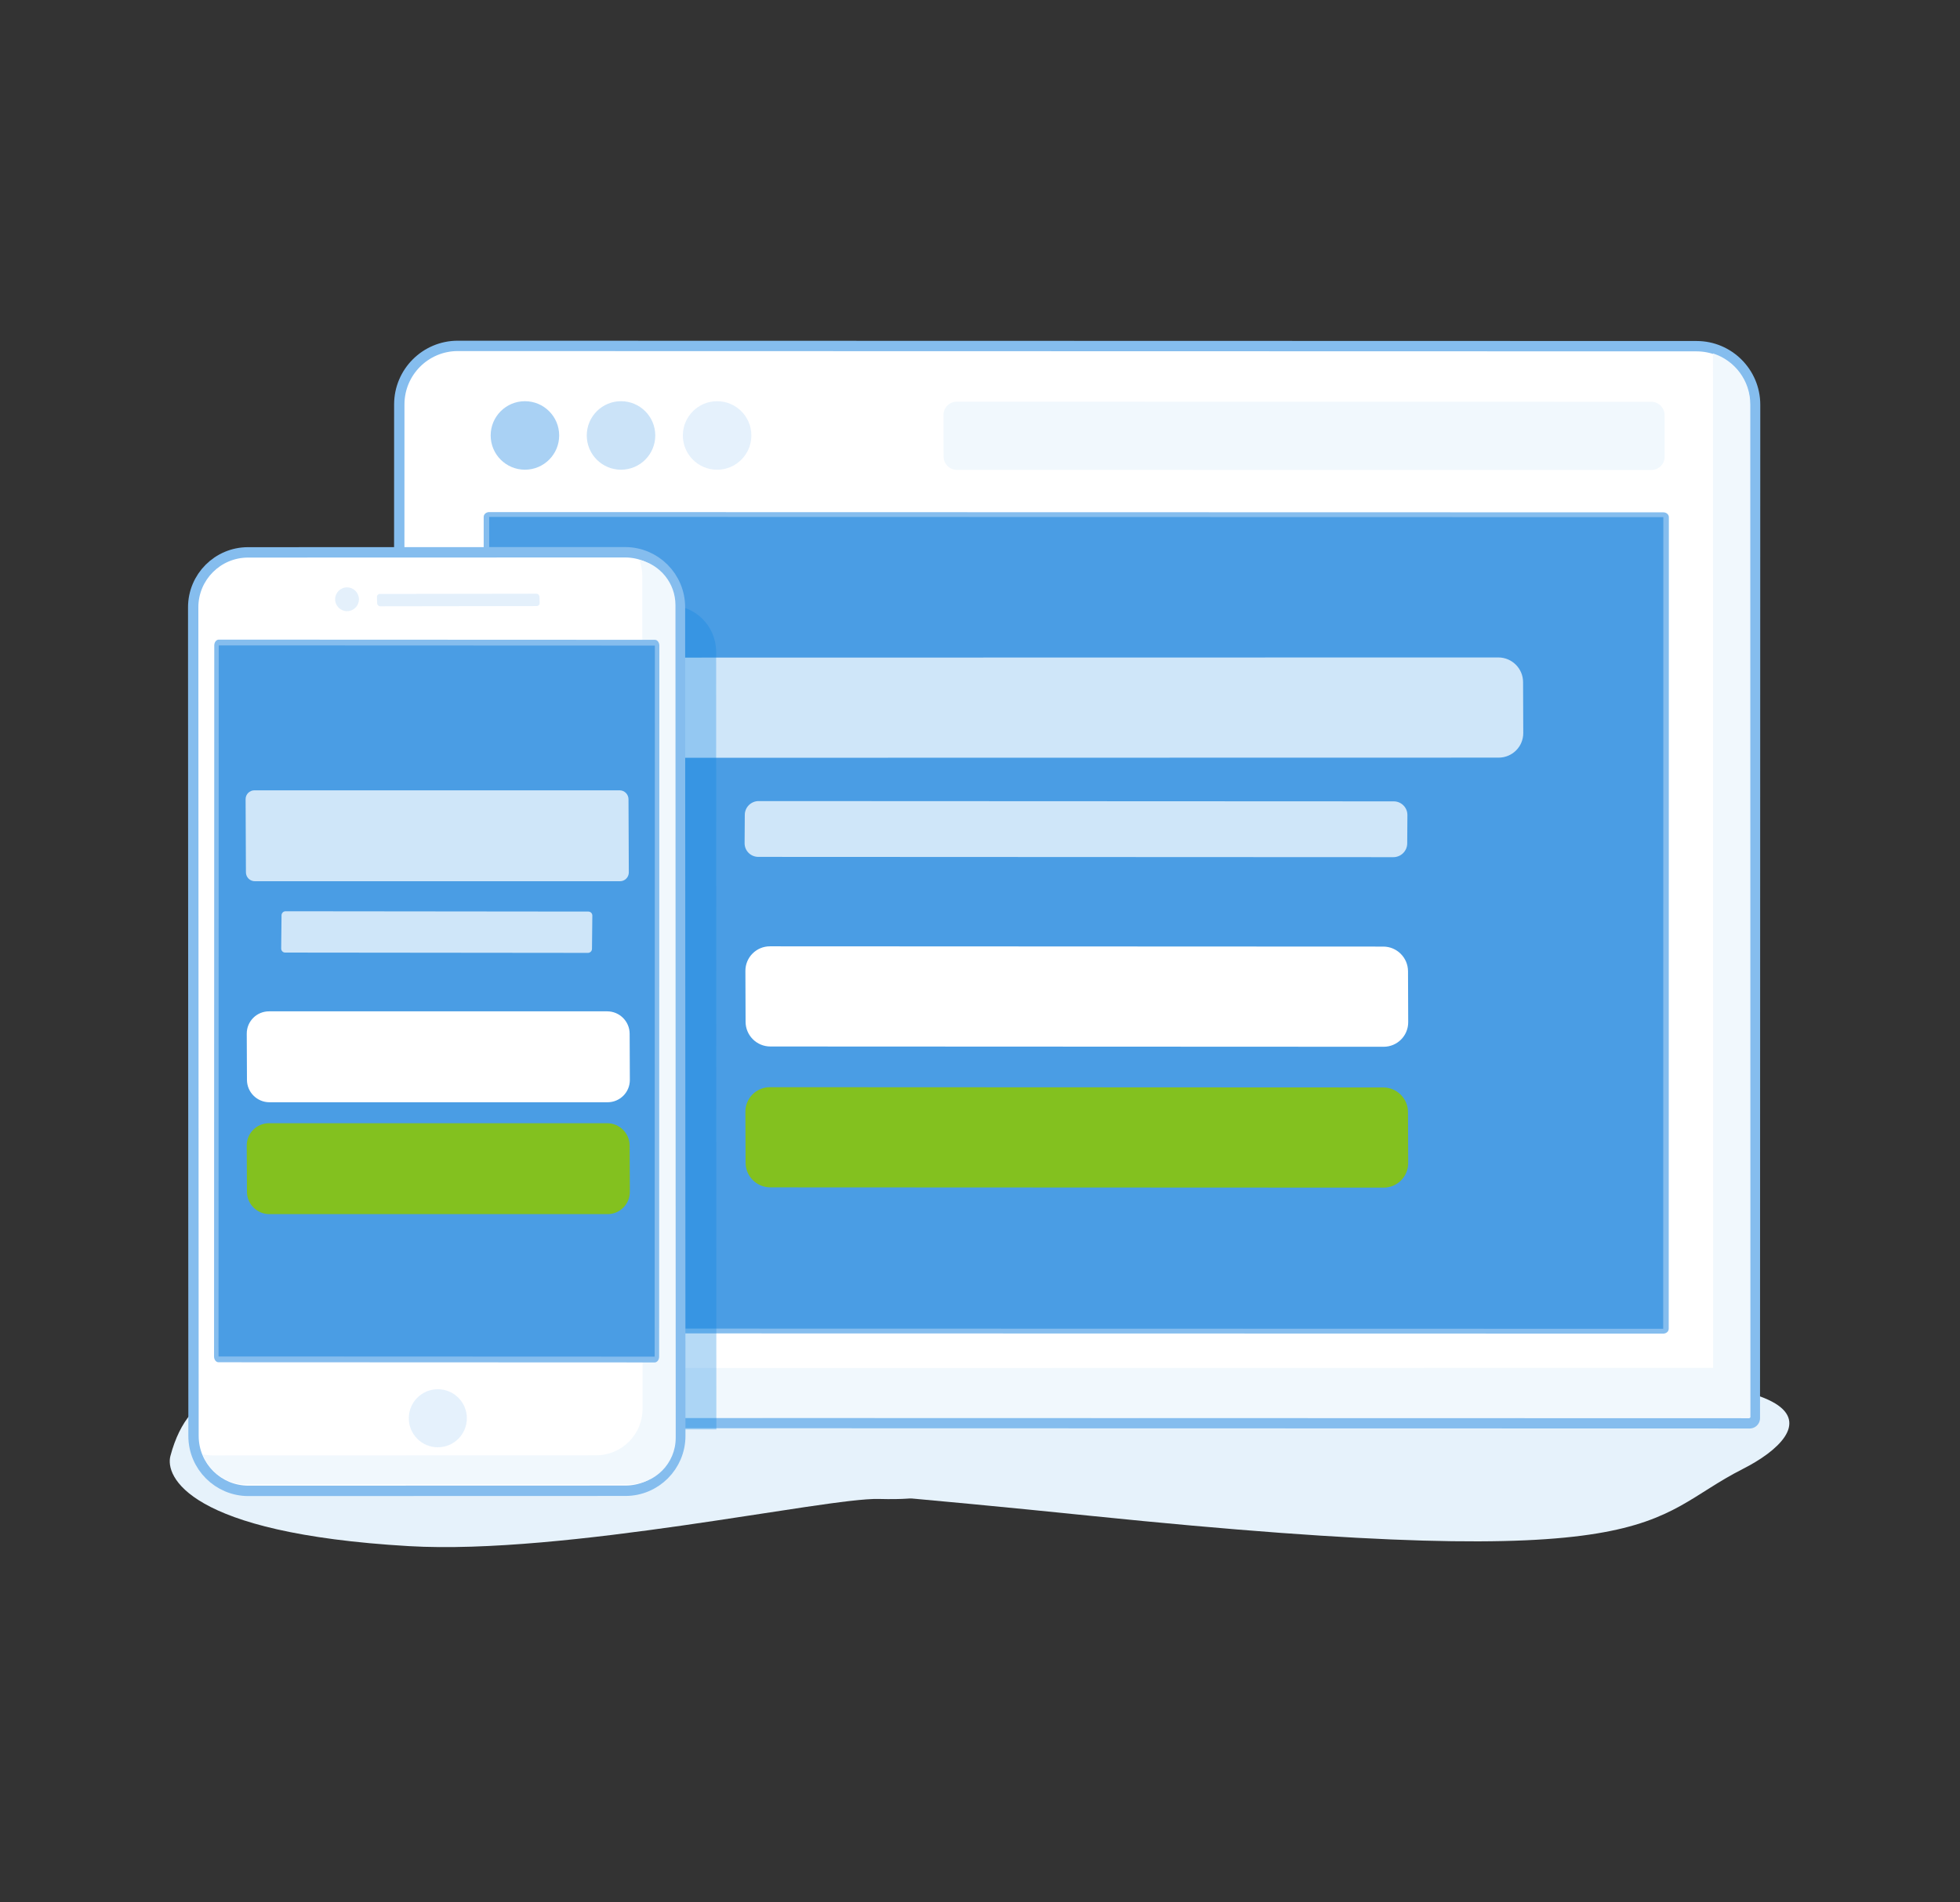
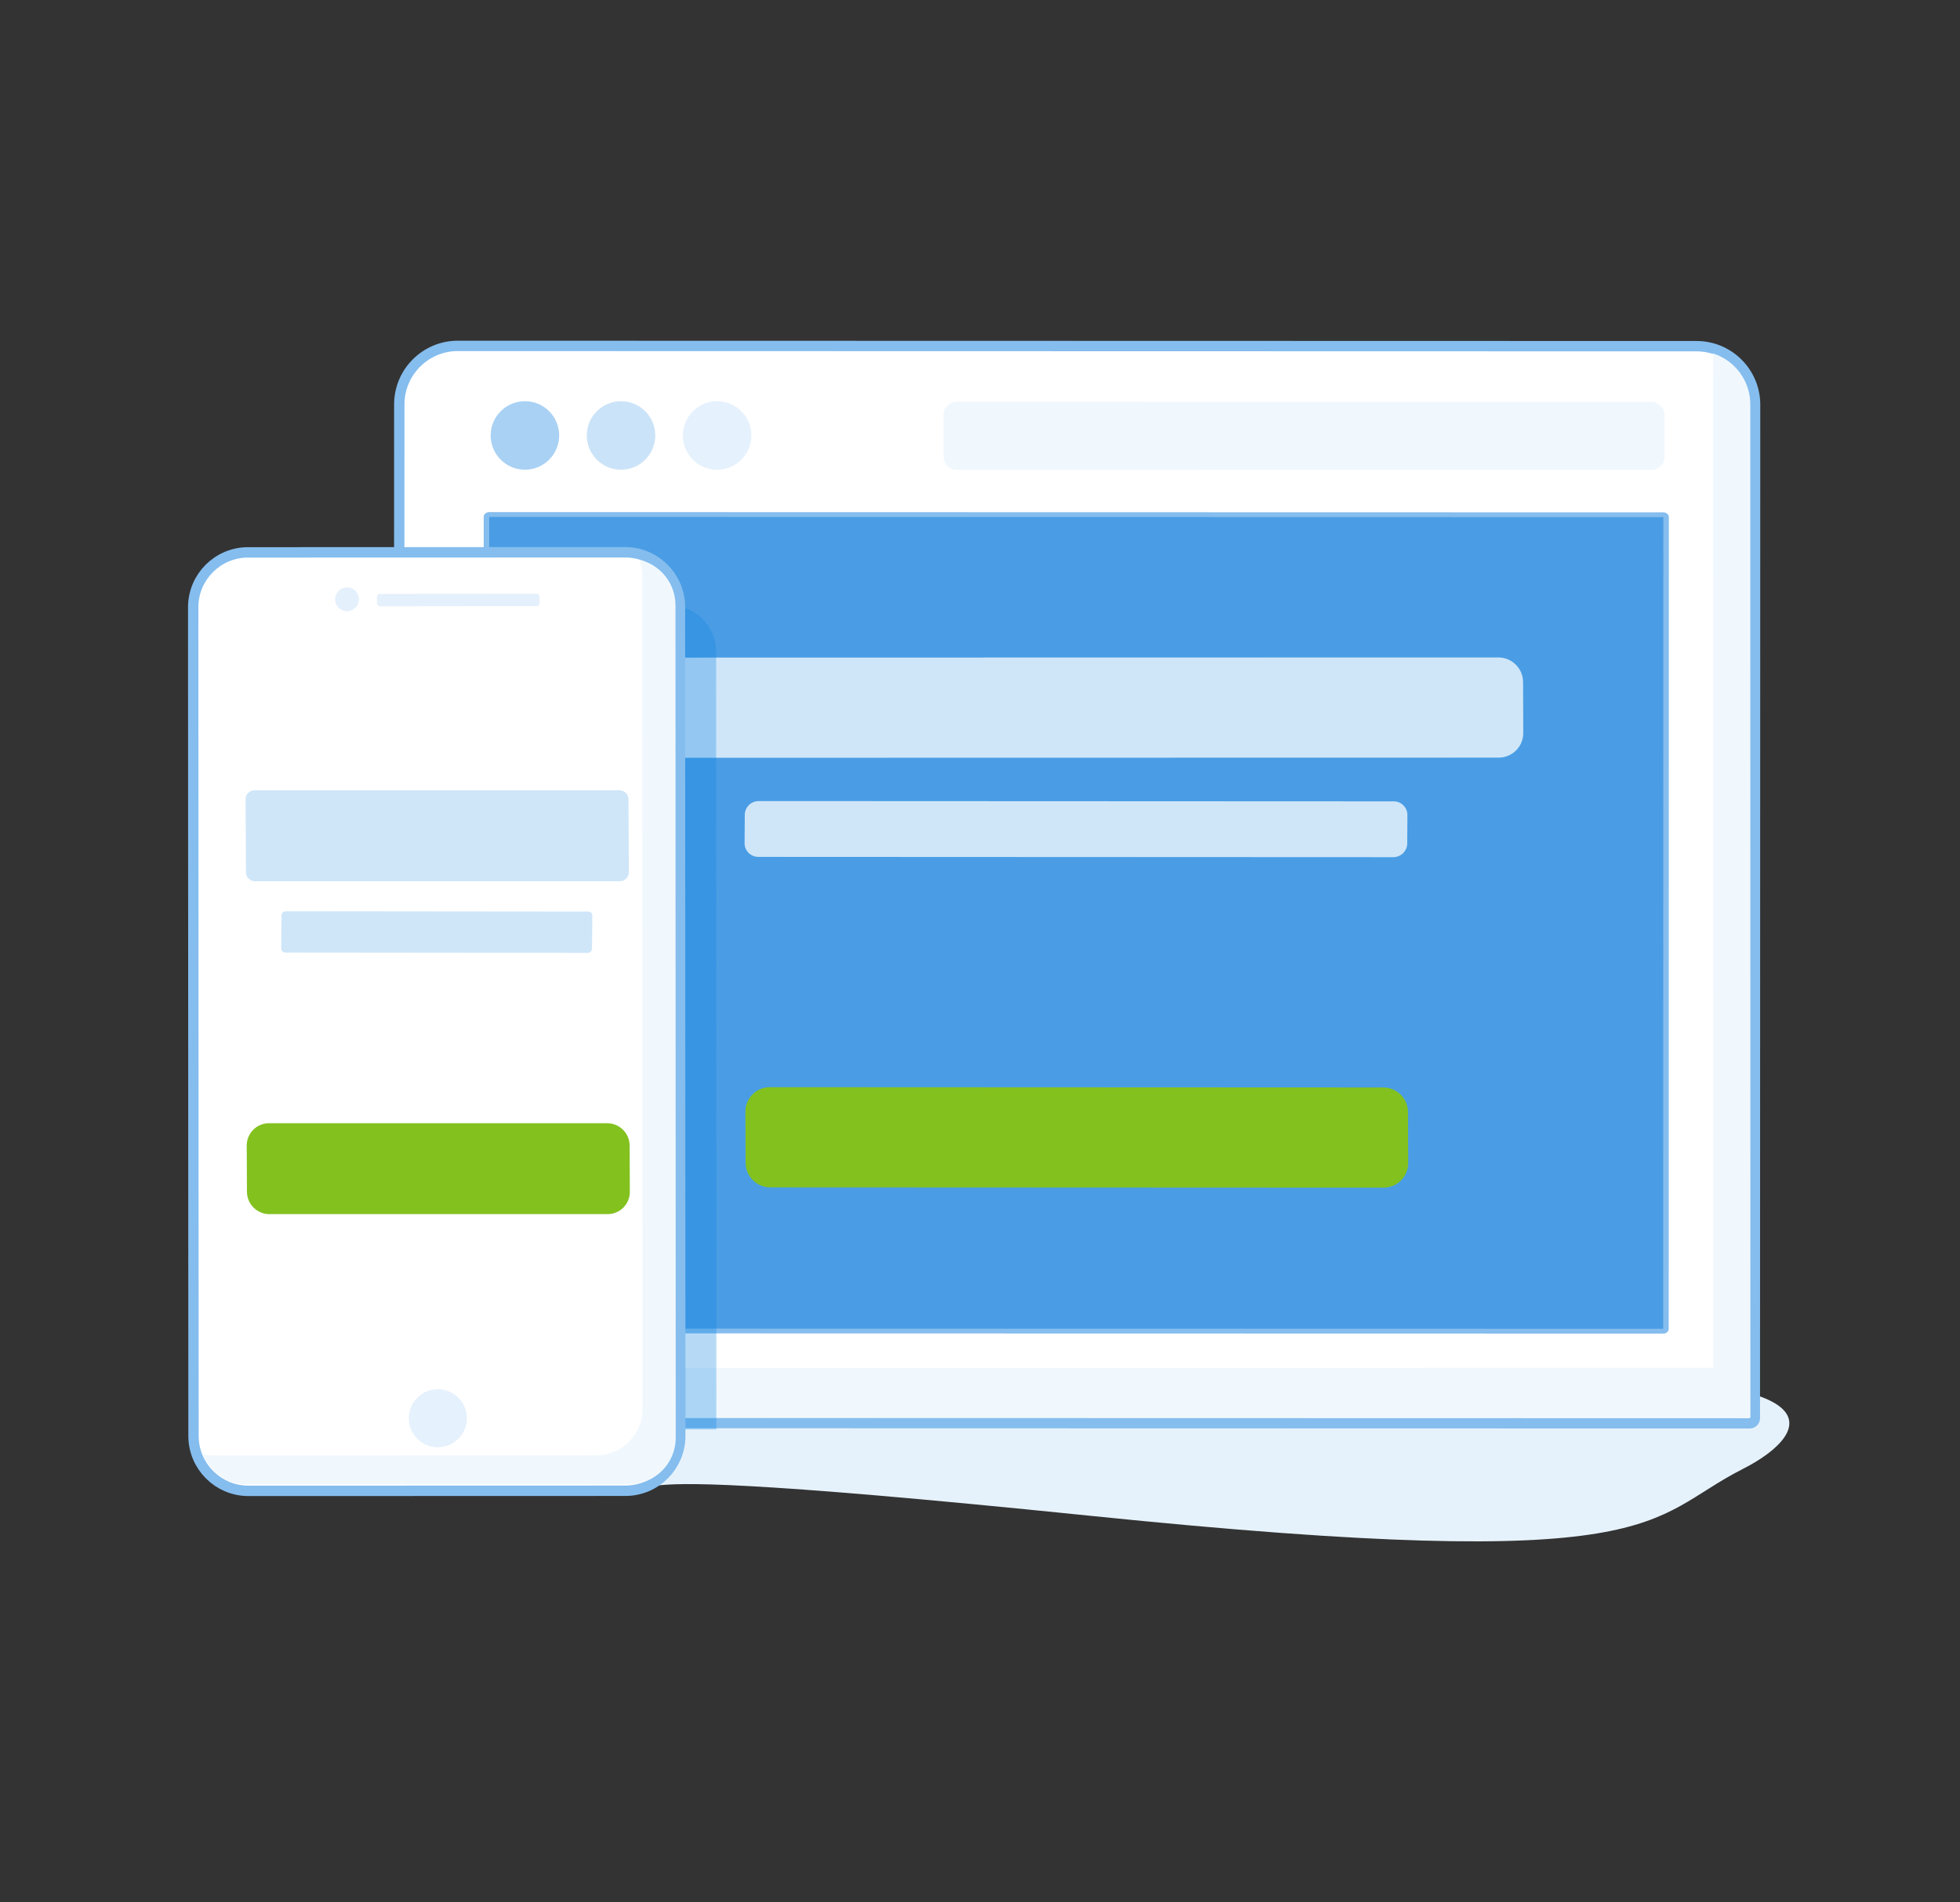
<svg xmlns="http://www.w3.org/2000/svg" width="100%" height="100%" viewBox="0 0 473 459" version="1.1" xml:space="preserve" style="fill-rule:evenodd;clip-rule:evenodd;stroke-linecap:round;stroke-linejoin:round;stroke-miterlimit:1.5;">
  <rect x="0" y="0" width="473" height="459" fill="#333333" stroke="none" />
  <g id="welcome-gate" transform="matrix(1.12,-0.3,0.3,1.12,-119.78,19.517)">
    <g transform="matrix(-1.167,-0.313,-0.201,0.752,605.886,163.052)">
      <path d="M186.923,347.682C262.963,354.883 384.793,358.09 361,364.871C284.8,386.587 367.767,363.574 246.158,382.85C146.269,398.682 150.79,383.72 133.72,370.285C121.42,360.606 113.396,340.718 186.923,347.682Z" style="fill:rgb(230,242,251);" />
    </g>
    <g transform="matrix(-0.364,-0.097,-0.196,0.732,267.716,86.955)">
-       <path d="M186.923,347.682C262.963,354.883 356.631,318.519 377.884,358C380.815,363.447 368.833,379.212 246.158,382.85C159.634,385.416 15.5,369.669 -13.519,370.061C-120.293,371.502 113.396,340.718 186.923,347.682Z" style="fill:rgb(230,242,251);" />
-     </g>
+       </g>
    <g transform="matrix(2.77556e-16,1,-1,2.22045e-16,521.127,-24.655)">
      <g transform="matrix(0.966,0.259,-0.259,0.966,43.931,-125.496)">
        <path d="M427,162L216.1,162C209.974,162 205,166.974 205,173.1L205,430.9C205,437.026 209.974,442 216.1,442L427,442L427,162Z" style="fill:none;stroke:rgb(133,189,238);stroke-width:4.31px;" />
        <path d="M427,162L216.1,162C209.974,162 205,166.974 205,173.1L205,430.9C205,437.026 209.974,442 216.1,442L427,442L427,162Z" style="fill:white;" />
      </g>
      <g transform="matrix(0.223,-0.833,0.833,0.223,-14.846,403.606)">
        <path d="M413.429,145.35C418.645,146.994 422.432,151.873 422.432,157.63L422.432,402.193L97.74,402.193L97.74,390.193L413.432,390.193L413.432,145.63C413.432,145.536 413.431,145.443 413.429,145.35Z" style="fill:rgb(241,248,253);" />
      </g>
      <g transform="matrix(0.735,0.197,-0.226,0.843,114.604,-66.523)">
        <rect x="205" y="162" width="222" height="280" style="fill:none;stroke:rgb(133,189,238);stroke-width:2.63px;" />
        <rect x="205" y="162" width="222" height="280" style="fill:rgb(74,157,228);" />
      </g>
      <g transform="matrix(0.475,0.127,-0.127,0.475,45.855,199.49)">
        <circle cx="277.647" cy="129.5" r="14.5" style="fill:rgb(169,209,244);fill-opacity:0.3;" />
      </g>
      <g transform="matrix(0.475,0.127,-0.127,0.475,40.678,218.808)">
        <circle cx="277.647" cy="129.5" r="14.5" style="fill:rgb(169,209,244);fill-opacity:0.598;" />
      </g>
      <g transform="matrix(0.475,0.127,-0.127,0.475,35.502,238.127)">
        <circle cx="277.647" cy="129.5" r="14.5" style="fill:rgb(169,209,244);" />
      </g>
      <g transform="matrix(0.175,-0.653,0.049,0.013,122.872,380.697)">
        <path d="M427,216.746C427,186.531 425.166,162 422.908,162L209.092,162C206.834,162 205,186.531 205,216.746L205,387.254C205,417.469 206.834,442 209.092,442L422.908,442C425.166,442 427,417.469 427,387.254L427,216.746Z" style="fill:rgb(241,248,253);" />
      </g>
      <g transform="matrix(0.216,-0.807,0.072,0.019,145.419,487.711)">
        <path d="M427,230.801C427,192.829 424.246,162 420.853,162L211.147,162C207.754,162 205,192.829 205,230.801L205,373.199C205,411.171 207.754,442 211.147,442L420.853,442C424.246,442 427,411.171 427,373.199L427,230.801Z" style="fill:rgb(207,230,249);" />
      </g>
      <g transform="matrix(0.161,-0.6,0.072,0.019,220.84,438.026)">
-         <path d="M427,230.801C427,192.829 423.299,162 418.74,162L213.26,162C208.701,162 205,192.829 205,230.801L205,373.199C205,411.171 208.701,442 213.26,442L418.74,442C423.299,442 427,411.171 427,373.199L427,230.801Z" style="fill:white;" />
-       </g>
+         </g>
      <g transform="matrix(0.161,-0.6,0.072,0.019,249.161,445.615)">
        <path d="M427,230.801C427,192.829 423.299,162 418.74,162L213.26,162C208.701,162 205,192.829 205,230.801L205,373.199C205,411.171 208.701,442 213.26,442L418.74,442C423.299,442 427,411.171 427,373.199L427,230.801Z" style="fill:rgb(131,193,31);" />
      </g>
      <g transform="matrix(0.161,-0.6,0.04,0.011,196.802,431.586)">
        <path d="M427,230.801C427,192.829 424.928,162 422.376,162L209.624,162C207.072,162 205,192.829 205,230.801L205,373.199C205,411.171 207.072,442 209.624,442L422.376,442C424.928,442 427,411.171 427,373.199L427,230.801Z" style="fill:rgb(207,230,249);" />
      </g>
    </g>
    <g transform="matrix(0.688,1.07731e-16,-7.1414e-17,0.688,-23.528,75.791)">
      <g transform="matrix(1.211,0.324,-0.324,1.211,176.217,-88.681)">
        <path d="M167.488,139.374C173.669,139.374 178.687,144.392 178.687,150.573L178.687,338.254L63.815,338.254L63.815,150.573C63.815,144.392 68.833,139.374 75.014,139.374L167.488,139.374Z" style="fill:rgb(13,130,223);fill-opacity:0.3;" />
      </g>
      <g transform="matrix(1.196,0.32,-0.322,1.204,36.259,-132.601)">
        <path d="M289.191,145.642C289.191,138.985 283.75,133.58 277.049,133.58L184.913,133.58C178.212,133.58 172.772,138.985 172.772,145.642L172.772,346.79C172.772,353.447 178.212,358.852 184.913,358.852L277.049,358.852C283.75,358.852 289.191,353.447 289.191,346.79L289.191,145.642Z" style="fill:none;stroke:rgb(133,189,238);stroke-width:5.05px;" />
        <path d="M289.191,145.642C289.191,138.985 283.75,133.58 277.049,133.58L184.913,133.58C178.212,133.58 172.772,138.985 172.772,145.642L172.772,346.79C172.772,353.447 178.212,358.852 184.913,358.852L277.049,358.852C283.75,358.852 289.191,353.447 289.191,346.79L289.191,145.642Z" style="fill:white;" />
      </g>
      <g transform="matrix(1.211,0.324,-0.324,1.211,-8.168,-146.857)">
        <path d="M314.251,135.212C319.234,136.346 322.957,140.808 322.957,146.132L322.957,347.095C322.957,353.276 317.939,358.294 311.758,358.294L219.285,358.294C214.483,358.294 210.383,355.265 208.792,351.015C209.594,351.197 210.428,351.294 211.285,351.294L303.758,351.294C309.939,351.294 314.957,346.276 314.957,340.095L314.957,139.132C314.957,137.753 314.708,136.432 314.251,135.212Z" style="fill:rgb(241,248,253);" />
      </g>
      <g transform="matrix(0.574,0.154,-0.199,0.742,113.54,-40.994)">
-         <rect x="205" y="162" width="222" height="280" style="fill:none;stroke:rgb(133,189,238);stroke-width:4.56px;" />
-         <rect x="205" y="162" width="222" height="280" style="fill:rgb(74,157,228);" />
-       </g>
+         </g>
      <g transform="matrix(0.504,0.135,-0.025,0.095,96.196,112.153)">
        <path d="M427,189.297C427,174.231 424.693,162 421.851,162L210.149,162C207.307,162 205,174.231 205,189.297L205,414.703C205,429.769 207.307,442 210.149,442L421.851,442C424.693,442 427,429.769 427,414.703L427,189.297Z" style="fill:rgb(207,230,249);" />
      </g>
      <g transform="matrix(0.409,0.11,-0.012,0.043,114.621,163.86)">
-         <path d="M427,189.297C427,174.231 425.707,162 424.114,162L207.886,162C206.293,162 205,174.231 205,189.297L205,414.703C205,429.769 206.293,442 207.886,442L424.114,442C425.707,442 427,429.769 427,414.703L427,189.297Z" style="fill:rgb(207,230,249);" />
+         <path d="M427,189.297C427,174.231 425.707,162 424.114,162L207.886,162C206.293,162 205,174.231 205,189.297L205,414.703C205,429.769 206.293,442 207.886,442L424.114,442C425.707,442 427,429.769 427,414.703L427,189.297" style="fill:rgb(207,230,249);" />
      </g>
      <g transform="matrix(0.504,0.135,-0.025,0.095,70.454,209.517)">
        <path d="M427,230.801C427,192.829 421.185,162 414.022,162L217.978,162C210.815,162 205,192.829 205,230.801L205,373.199C205,411.171 210.815,442 217.978,442L414.022,442C421.185,442 427,411.171 427,373.199L427,230.801Z" style="fill:rgb(131,193,31);" />
      </g>
      <g transform="matrix(0.504,0.135,-0.025,0.095,79.215,176.824)">
        <path d="M427,230.801C427,192.829 421.185,162 414.022,162L217.978,162C210.815,162 205,192.829 205,230.801L205,373.199C205,411.171 210.815,442 217.978,442L414.022,442C421.185,442 427,411.171 427,373.199L427,230.801Z" style="fill:white;" />
      </g>
      <g transform="matrix(0.214,0.057,-0.003,0.013,205.812,94.319)">
        <path d="M427,230.801C427,192.829 425.167,162 422.909,162L209.091,162C206.833,162 205,192.829 205,230.801L205,373.199C205,411.171 206.833,442 209.091,442L422.909,442C425.167,442 427,411.171 427,373.199L427,230.801Z" style="fill:rgb(169,209,244);fill-opacity:0.305;" />
      </g>
      <g transform="matrix(0.585,0.157,-0.157,0.585,60.408,234.413)">
        <circle cx="277.647" cy="129.5" r="14.5" style="fill:rgb(169,209,244);fill-opacity:0.3;" />
      </g>
      <g transform="matrix(0.24,0.064,-0.064,0.24,181.724,58.485)">
        <circle cx="277.647" cy="129.5" r="14.5" style="fill:rgb(169,209,244);fill-opacity:0.305;" />
      </g>
    </g>
  </g>
</svg>